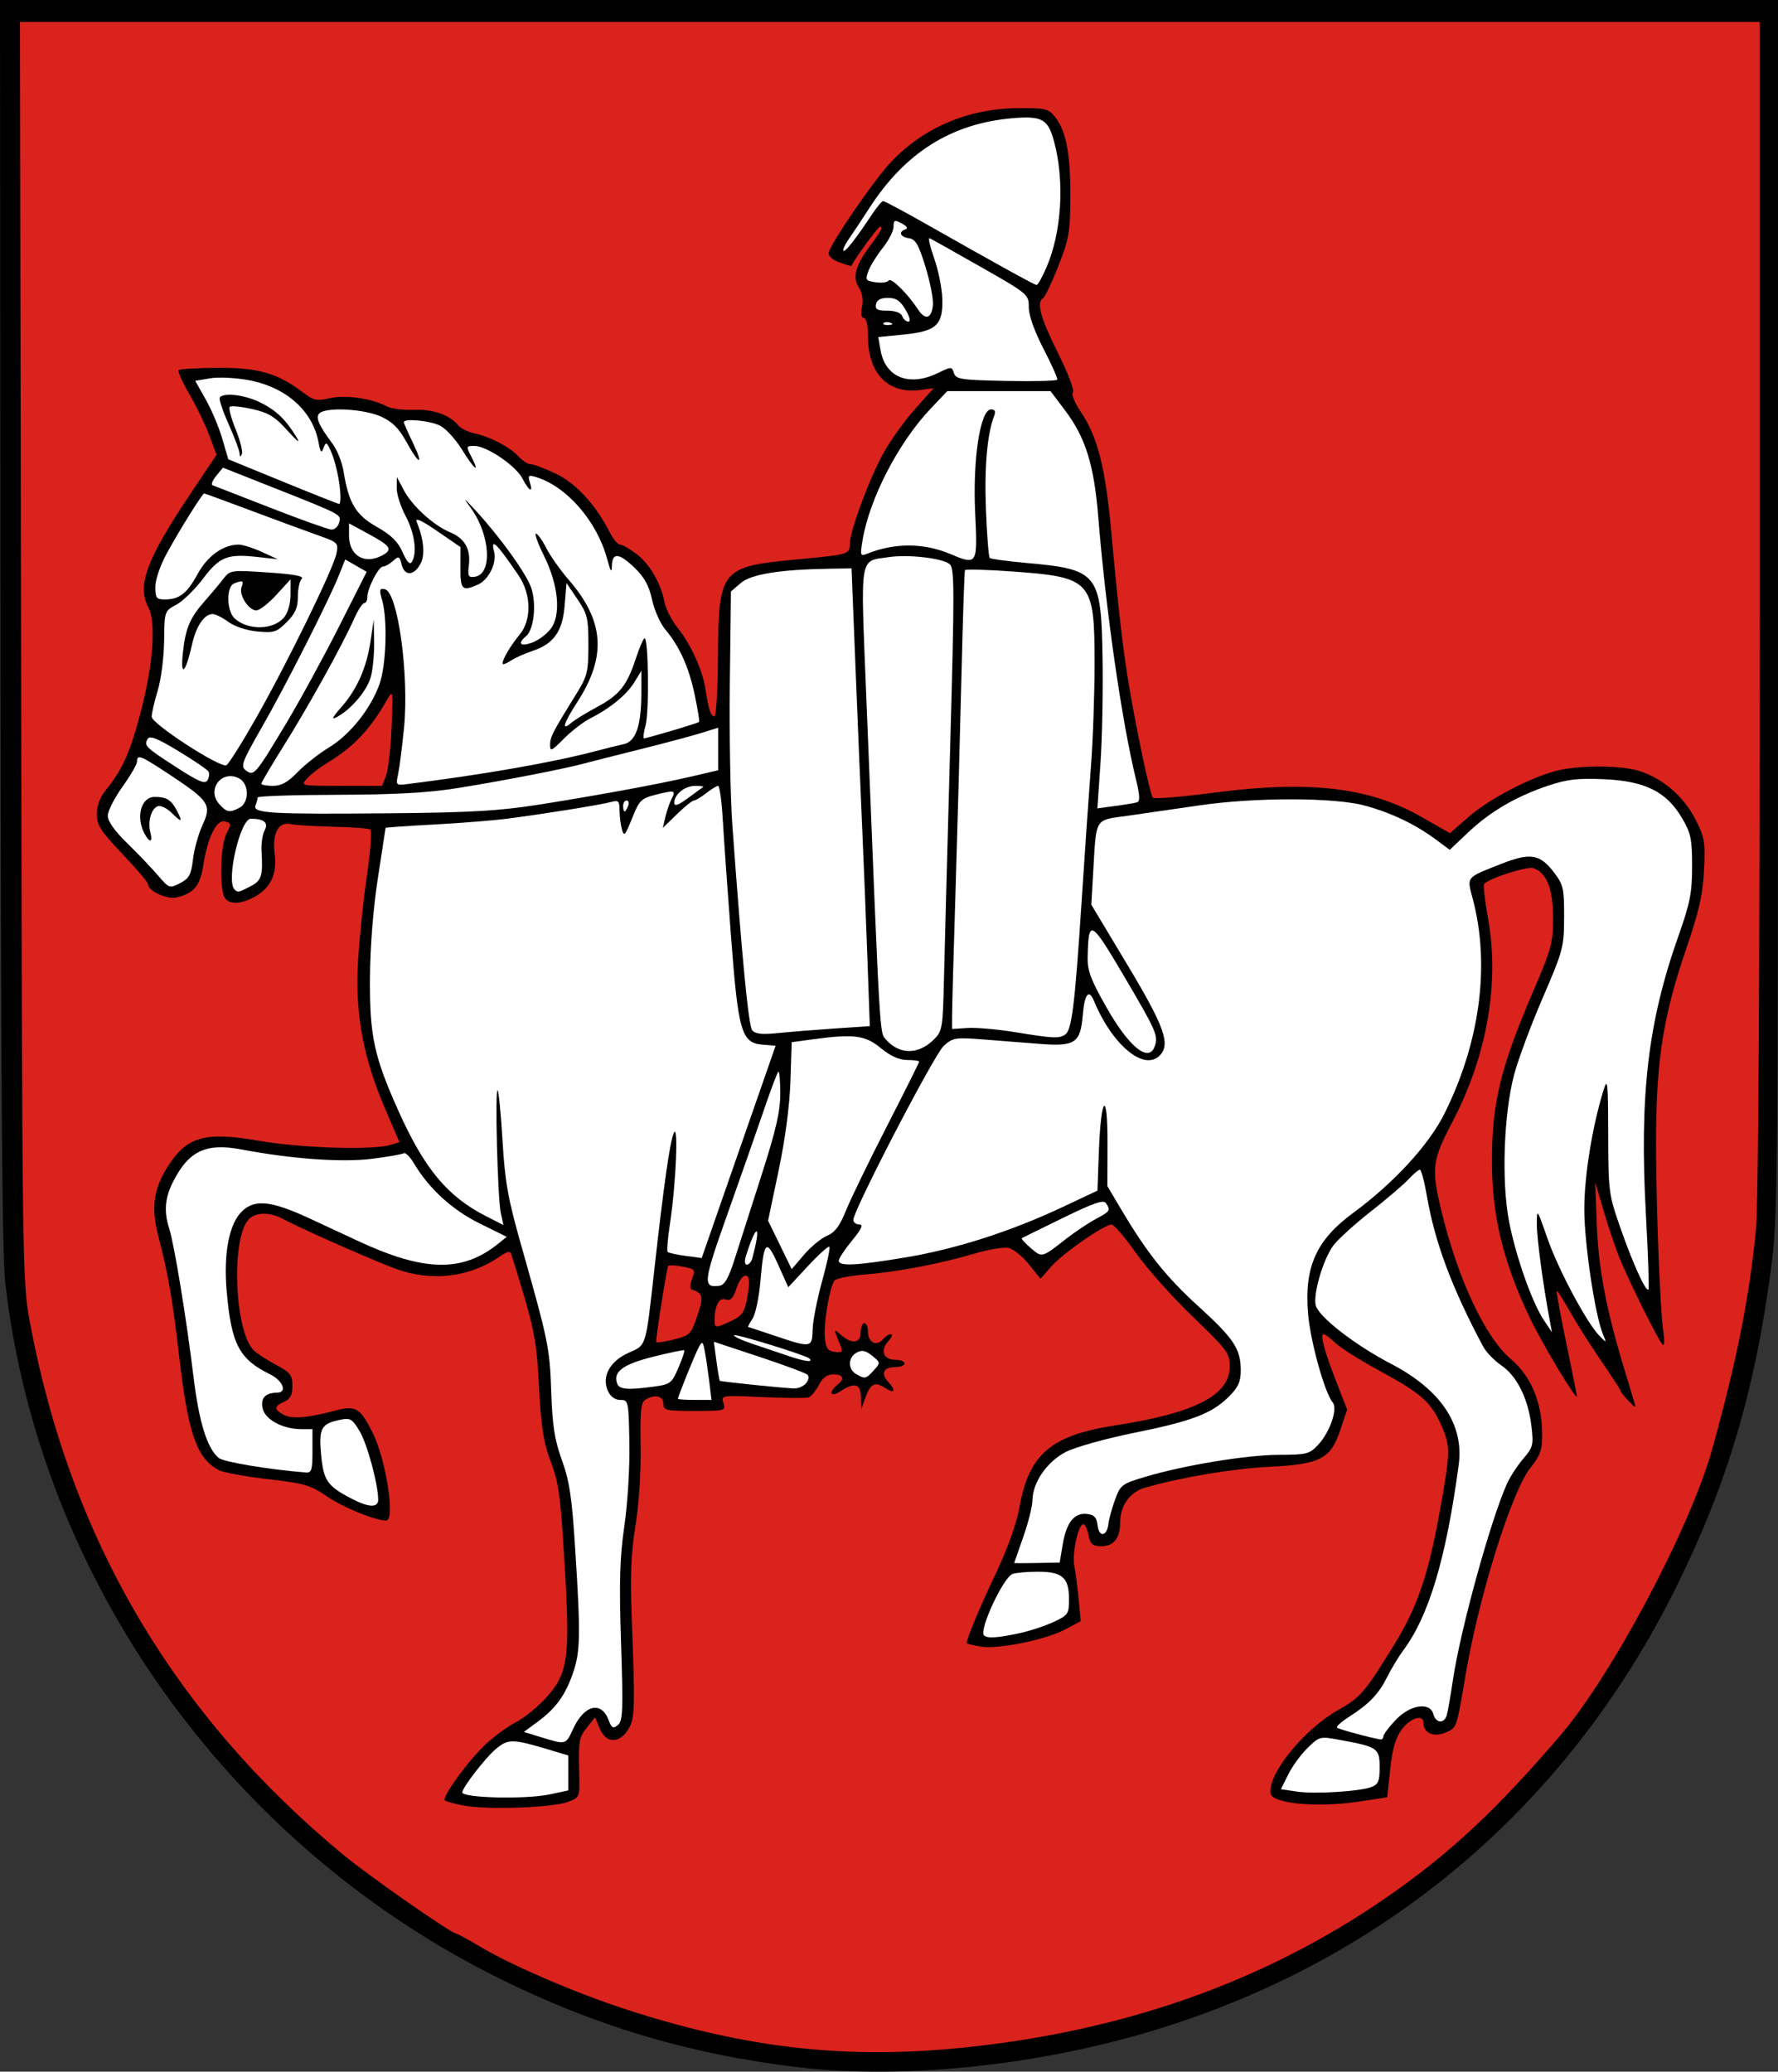
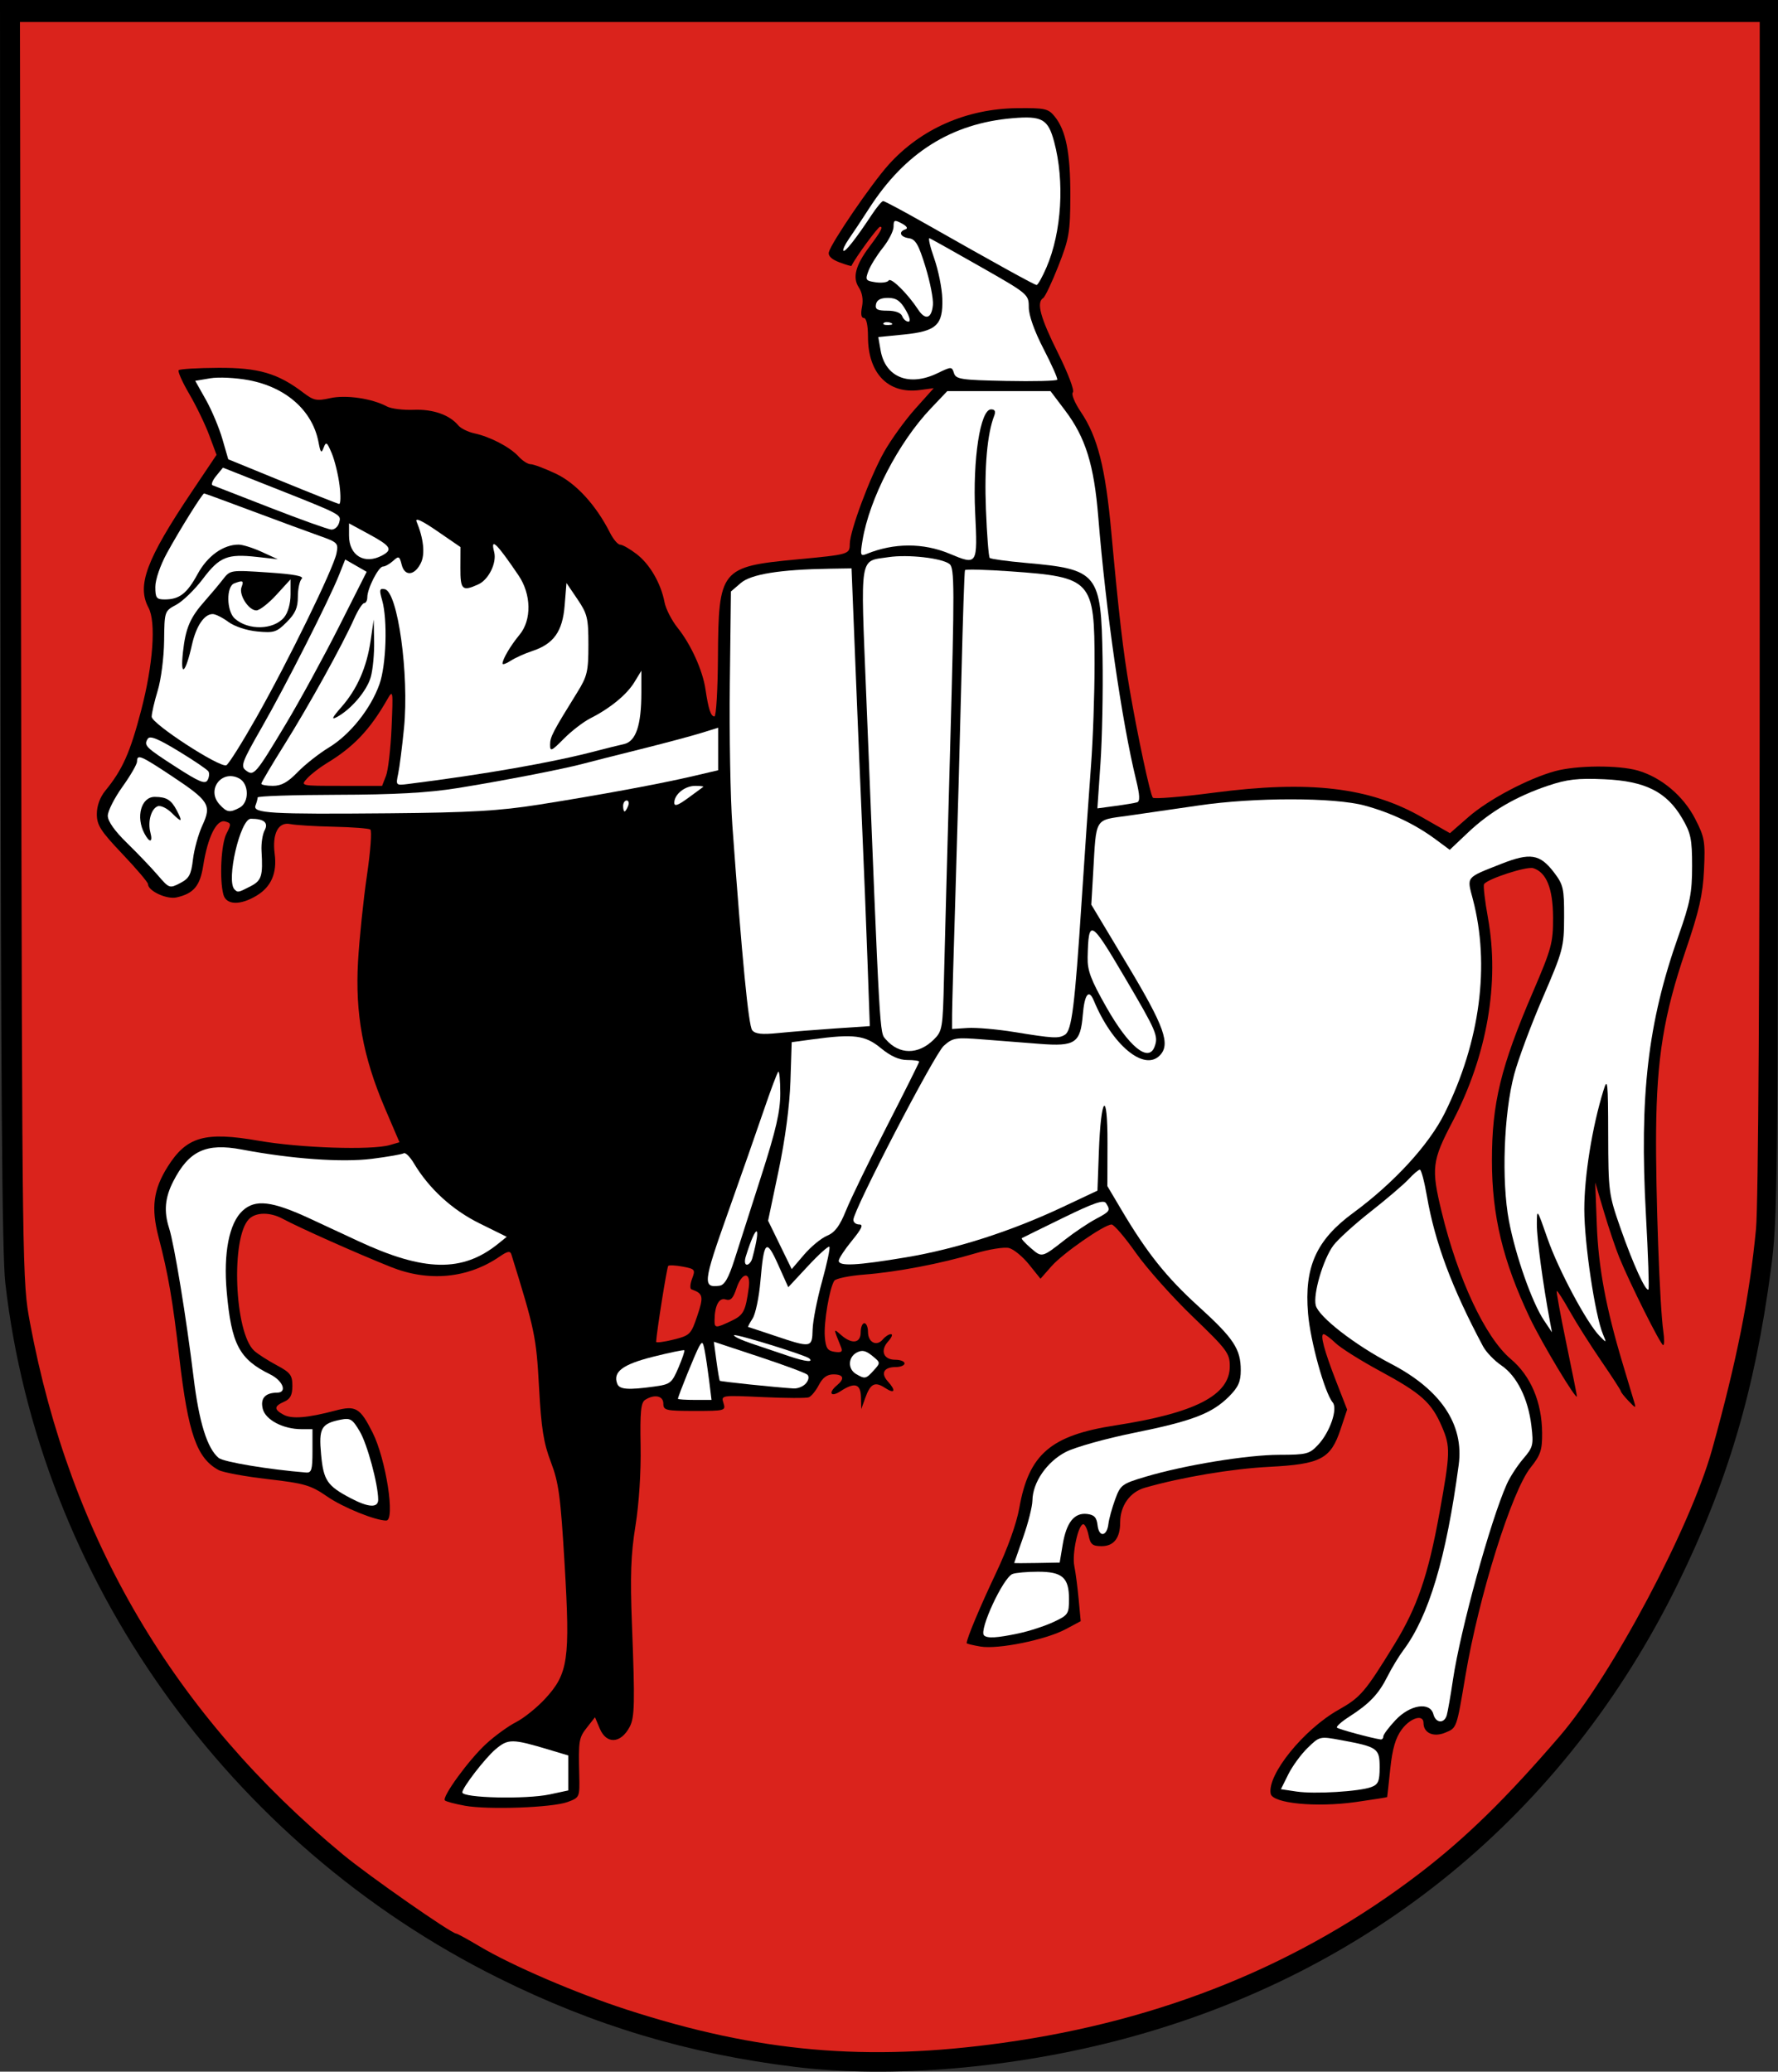
<svg xmlns="http://www.w3.org/2000/svg" xmlns:ns1="http://www.inkscape.org/namespaces/inkscape" xmlns:ns2="http://sodipodi.sourceforge.net/DTD/sodipodi-0.dtd" version="1.1" width="520.414" height="606.287" id="svg2" ns1:version="0.48.1 " ns2:docname="POL_gmina_Mały_Płock_COA.svg">
  <rect width="100%" height="100%" fill="#333333" stroke="none" />
  <ns2:namedview pagecolor="#ffffff" bordercolor="#666666" borderopacity="1" objecttolerance="10" gridtolerance="10" guidetolerance="10" ns1:pageopacity="0" ns1:pageshadow="2" ns1:window-width="1366" ns1:window-height="706" id="namedview99" showgrid="false" fit-margin-top="0" fit-margin-left="0" fit-margin-right="0" fit-margin-bottom="0" ns1:zoom="0.50494589" ns1:cx="984.5924" ns1:cy="343.52287" ns1:window-x="-8" ns1:window-y="-8" ns1:window-maximized="1" ns1:current-layer="svg2" />
  <defs id="defs4" />
  <path style="fill:#000000" d="M 232.662,604.886 C 201.425,601.049 174.035,592.849 146.038,578.952 66.656,539.549 11.428,461.771 1.551,375.468 0.605,367.2 0.231,316.192 0.133,182.118 L 0,0 260.207,8.4999999e-6 520.414,1.71e-5 l 0,177.99 c 0,171.423 -0.078,178.576 -2.121,193.862 -4.709,35.241 -12.741,62.273 -27.295,91.867 -33.021,67.144 -89.758,113.699 -162.063,132.977 -32.294,8.61 -68.07,11.654 -96.274,8.189 z" id="path3878" ns1:connector-curvature="0" />
  <path style="fill:#da231c;fill-opacity:1" d="m 293.58,597.85 c 46.685,-6.508 87.216,-23.005 122.003,-49.658 13.51,-10.351 25.317,-21.914 40.99,-40.142 15.206,-17.685 38.193,-60.958 44.573,-83.91 7.215,-25.955 10.962,-44.786 12.83,-64.48 0.685,-7.219 1.088,-74.798 1.088,-182.355 l 9e-4,-170.886 -254.615,0 -254.615,0 0.334,184.258 c 0.332,183.311 0.346,184.321 2.634,196.559 11.801,63.117 42.119,114.587 91.617,155.534 7.561,6.255 31.712,23.108 33.115,23.108 0.308,0 3.368,1.673 6.8,3.718 9.502,5.66 28.237,13.716 43.119,18.541 38.506,12.484 70.202,15.28 110.125,9.714 z" id="path3876" ns1:connector-curvature="0" />
  <path style="fill:#000000" d="m 136.016,528.45 c -2.852,-0.514 -5.459,-1.209 -5.794,-1.543 -0.963,-0.963 6.977,-11.865 12.043,-16.534 2.534,-2.336 6.482,-5.203 8.773,-6.372 2.291,-1.169 6.122,-4.247 8.512,-6.84 6.764,-7.338 7.363,-11.448 5.719,-39.229 -1.183,-19.983 -1.725,-24.03 -4.027,-30.046 -2.137,-5.587 -2.819,-9.895 -3.471,-21.929 -0.796,-14.69 -1.241,-16.826 -8.098,-38.853 -0.338,-1.087 -1.12,-0.946 -3.386,0.612 -9.335,6.418 -20.778,7.52 -31.893,3.071 -10,-4.003 -26.815,-11.497 -31.657,-14.11 -3.675,-1.983 -7.82,-1.952 -9.845,0.073 -5.389,5.389 -4.281,33.32 1.531,38.58 1.039,0.941 3.974,2.825 6.522,4.188 4.048,2.165 4.632,2.929 4.632,6.062 0,2.692 -0.6,3.848 -2.407,4.641 -3.001,1.316 -3.038,2.275 -0.149,3.821 2.418,1.294 7.002,0.926 15.078,-1.21 6.037,-1.597 7.29,-0.862 10.961,6.428 3.906,7.757 6.692,25.74 3.988,25.74 -3.189,0 -12.618,-3.826 -17.207,-6.983 -4.931,-3.392 -6.615,-3.887 -17.488,-5.144 -6.617,-0.765 -13.078,-1.957 -14.356,-2.648 -6.406,-3.465 -8.932,-10.68 -11.496,-32.827 -1.962,-16.955 -3.27,-24.544 -6.08,-35.3 -2.252,-8.62 -1.555,-13.986 2.69,-20.711 5.526,-8.754 10.88,-10.274 26.57,-7.543 12.225,2.128 33.063,2.814 38.406,1.265 l 2.839,-0.823 -4.285,-10.013 c -6.393,-14.937 -8.725,-27.707 -7.84,-42.938 0.393,-6.766 1.564,-18.078 2.603,-25.138 1.039,-7.06 1.485,-13.107 0.991,-13.437 -0.494,-0.33 -5.349,-0.696 -10.789,-0.813 -5.44,-0.117 -11.129,-0.468 -12.641,-0.78 -3.502,-0.722 -5.34,2.801 -4.563,8.745 0.728,5.566 -1,9.585 -5.229,12.163 -4.817,2.937 -8.954,2.825 -9.782,-0.263 -1.201,-4.483 -0.683,-14.798 0.898,-17.855 1.448,-2.8 1.414,-3.081 -0.43,-3.563 -2.477,-0.648 -5.07,4.605 -6.368,12.897 -0.937,5.988 -2.782,8.196 -7.809,9.342 -2.87,0.655 -8.359,-1.895 -8.359,-3.883 0,-0.519 -3.37,-4.491 -7.488,-8.826 -6.39,-6.727 -7.488,-8.441 -7.488,-11.688 0,-2.394 0.918,-4.926 2.477,-6.829 5.039,-6.153 7.244,-11.09 10.482,-23.469 3.51,-13.422 4.41,-25.896 2.17,-30.081 -3.489,-6.518 -0.661,-14.091 12.698,-34.001 l 7.21,-10.746 -2.154,-5.774 c -1.185,-3.176 -3.817,-8.612 -5.849,-12.08 -2.032,-3.468 -3.416,-6.585 -3.074,-6.926 0.342,-0.342 5.561,-0.648 11.598,-0.681 11.771,-0.065 17.439,1.597 24.921,7.303 2.964,2.26 3.896,2.447 7.812,1.568 4.599,-1.033 12.221,0.081 16.606,2.428 1.241,0.664 4.768,1.106 7.838,0.982 5.633,-0.228 10.49,1.467 13.052,4.555 0.733,0.883 2.864,1.937 4.736,2.341 4.64,1.001 10.467,4.056 12.928,6.778 1.121,1.239 2.715,2.253 3.543,2.253 0.828,0 4.14,1.246 7.36,2.77 5.893,2.788 11.745,9.173 15.845,17.287 0.966,1.912 2.3,3.477 2.965,3.477 0.665,0 2.823,1.231 4.796,2.736 3.889,2.967 7.146,8.581 8.208,14.151 0.369,1.934 2.101,5.303 3.85,7.488 3.895,4.866 7.311,12.421 8.134,17.99 0.859,5.807 1.556,7.911 2.621,7.911 0.504,0 0.964,-7.774 1.023,-17.275 0.16,-25.804 0.773,-26.566 23.055,-28.672 15.412,-1.457 15.505,-1.484 15.532,-4.564 0.033,-3.802 5.903,-19.541 10.017,-26.855 2.044,-3.634 6.154,-9.329 9.135,-12.655 l 5.419,-6.048 -4.044,0.542 c -9.273,1.244 -15.199,-4.845 -15.199,-15.618 0,-3.327 -0.469,-5.454 -1.203,-5.454 -0.772,0 -0.969,-1.173 -0.55,-3.269 0.419,-2.096 0.073,-4.156 -0.964,-5.739 -1.867,-2.85 -0.916,-6.443 3.134,-11.846 3.388,-4.519 4.119,-5.892 3.123,-5.861 -0.633,0.02 -7.248,9.064 -8.377,11.453 -0.065,0.137 -1.676,-0.34 -3.581,-1.059 -2.259,-0.853 -3.314,-1.88 -3.033,-2.955 0.746,-2.852 12.476,-20.022 17.483,-25.591 9.436,-10.496 22.846,-16.391 37.641,-16.548 8.122,-0.086 9.101,0.129 10.957,2.413 3.316,4.081 4.623,10.669 4.595,23.165 -0.024,10.703 -0.339,12.563 -3.487,20.572 -1.903,4.843 -3.911,9.083 -4.46,9.423 -2.042,1.262 -0.859,5.662 4.308,16.027 2.967,5.952 4.901,11.053 4.387,11.568 -0.515,0.515 0.51,3.041 2.324,5.729 4.911,7.277 7.19,16.248 8.914,35.094 2.226,24.334 3.469,35.001 5.357,45.998 2.375,13.829 6.028,30.89 6.811,31.808 0.369,0.432 8.356,-0.221 17.749,-1.452 28.043,-3.676 45.586,-1.63 60.914,7.106 l 8.304,4.732 5.431,-4.751 c 5.815,-5.087 17.485,-11.263 25.332,-13.407 6.319,-1.726 18.636,-1.804 24.291,-0.153 6.844,1.998 13.271,7.421 16.708,14.1 2.771,5.384 2.988,6.637 2.592,14.969 -0.345,7.268 -1.421,11.991 -5.36,23.534 -6.386,18.711 -8.472,31.463 -8.662,52.951 -0.157,17.658 1.066,51.492 2.115,58.567 0.327,2.206 0.304,4.011 -0.052,4.011 -0.713,0 -9.734,-18.039 -12.84,-25.673 -1.077,-2.648 -3.101,-8.665 -4.499,-13.371 l -2.54,-8.558 0.458,12.302 c 0.467,12.536 2.658,24.318 7.56,40.649 1.501,5.001 3.016,10.055 3.367,11.232 0.599,2.007 0.498,1.993 -1.623,-0.223 -1.244,-1.299 -2.261,-2.585 -2.261,-2.856 0,-0.272 -2.585,-4.263 -5.745,-8.87 -3.16,-4.607 -7.31,-11.165 -9.222,-14.575 -1.912,-3.41 -3.617,-6.057 -3.789,-5.883 -0.171,0.174 1.086,7.055 2.794,15.292 1.708,8.237 3.107,15.217 3.108,15.511 0.007,1.56 -10.323,-15.64 -13.814,-22.999 -7.866,-16.584 -11.064,-29.87 -11.069,-45.998 -0.005,-16.749 2.592,-27.448 11.948,-49.207 5.519,-12.836 5.977,-14.524 5.946,-21.929 -0.036,-8.491 -1.93,-13.203 -5.8,-14.431 -1.913,-0.607 -13.446,3.145 -14.397,4.684 -0.276,0.446 0.235,4.868 1.135,9.826 3.46,19.063 -0.244,40.361 -10.384,59.712 -5.992,11.435 -6.256,13.617 -3.177,26.322 4.797,19.792 12.806,36.837 20.265,43.128 5.834,4.92 9.082,12.58 9.155,21.589 0.041,5.053 -0.436,6.487 -3.377,10.162 -5.526,6.905 -15.166,37.693 -19.067,60.903 -2.615,15.554 -2.513,15.267 -5.918,16.678 -3.42,1.417 -6.355,0.109 -6.355,-2.831 0,-2.678 -3.834,-1.531 -6.376,1.907 -1.812,2.451 -2.734,5.614 -3.353,11.499 -0.469,4.465 -0.879,8.189 -0.911,8.276 -0.032,0.086 -4.133,0.735 -9.115,1.443 -11.657,1.655 -24.435,0.413 -24.978,-2.427 -1.061,-5.548 9.63,-18.78 19.818,-24.53 6.518,-3.678 7.772,-5.145 16.395,-19.171 6.675,-10.857 9.876,-20.18 13.177,-38.374 3.207,-17.679 3.258,-19.466 0.725,-25.355 -3.045,-7.078 -5.979,-9.708 -18.22,-16.329 -5.589,-3.023 -11.392,-6.675 -12.895,-8.114 -1.503,-1.439 -3.077,-2.617 -3.497,-2.617 -1.125,0 0.164,4.836 3.724,13.975 l 3.152,8.091 -1.928,5.79 c -2.885,8.665 -5.801,10.199 -20.848,10.969 -10.935,0.559 -25.712,3.042 -36.436,6.121 -4.366,1.254 -7.222,5.272 -7.222,10.161 0,4.555 -1.858,6.936 -5.413,6.936 -2.698,0 -3.299,-0.502 -3.84,-3.209 -0.353,-1.765 -1.044,-3.209 -1.537,-3.209 -1.48,0 -3.352,8.705 -2.629,12.227 0.37,1.806 0.942,6.177 1.271,9.713 l 0.598,6.429 -4.42,2.359 c -5.823,3.108 -19.741,5.941 -24.905,5.068 -2.229,-0.377 -4.053,-0.823 -4.053,-0.991 0,-1.317 3.858,-10.545 8.514,-20.365 3.461,-7.3 6.082,-14.609 6.905,-19.255 2.777,-15.676 9.189,-21.19 28.023,-24.098 23.456,-3.622 33.577,-8.839 33.577,-17.309 0,-3.801 -0.795,-4.867 -10.827,-14.508 -5.955,-5.723 -13.456,-14.137 -16.67,-18.696 -3.213,-4.56 -6.408,-8.29 -7.099,-8.29 -2.146,0 -14.269,8.421 -17.623,12.241 l -3.187,3.63 -3.361,-4.182 c -1.848,-2.3 -4.487,-4.465 -5.864,-4.81 -1.377,-0.345 -5.815,0.358 -9.863,1.564 -10.146,3.022 -22.929,5.464 -32.476,6.205 -4.413,0.343 -8.371,1.158 -8.797,1.812 -1.403,2.156 -3.11,12.262 -2.77,16.391 0.276,3.343 0.783,4.117 2.892,4.415 1.981,0.28 2.403,-0.021 1.872,-1.337 -2.303,-5.707 -2.303,-5.605 0.02,-3.571 3.154,2.762 5.713,2.403 5.713,-0.802 0,-1.471 0.481,-2.674 1.07,-2.674 0.588,0 1.07,1.152 1.07,2.56 0,3.062 2.542,4.347 4.332,2.19 0.703,-0.848 1.776,-1.541 2.383,-1.541 0.607,0 0.249,0.945 -0.796,2.1 -2.439,2.695 -1.404,5.388 2.07,5.388 1.489,0 2.708,0.481 2.708,1.07 0,0.588 -1.175,1.07 -2.611,1.07 -3.432,0 -4.436,1.811 -2.307,4.163 2.507,2.77 2.083,3.816 -0.785,1.937 -2.986,-1.957 -4.291,-1.285 -5.818,2.993 l -1.146,3.209 -0.084,-3.477 c -0.096,-3.967 -1.843,-4.476 -6.005,-1.749 -2.843,1.862 -3.676,0.467 -1.032,-1.728 2.363,-1.961 1.958,-3.209 -1.042,-3.209 -1.841,0 -3.137,0.948 -4.256,3.112 -0.885,1.712 -2.221,3.335 -2.969,3.606 -0.748,0.272 -6.831,0.241 -13.518,-0.069 -12.076,-0.558 -12.154,-0.546 -11.427,1.742 0.71,2.237 0.463,2.305 -8.433,2.305 -8.451,0 -9.165,-0.166 -9.165,-2.139 0,-2.297 -2.587,-2.838 -5.317,-1.112 -1.261,0.798 -1.527,3.476 -1.34,13.512 0.141,7.544 -0.456,16.81 -1.501,23.325 -1.364,8.501 -1.584,14.689 -1.029,28.993 0.888,22.903 0.795,27.1 -0.659,29.864 -2.597,4.939 -6.802,5.187 -8.766,0.518 l -1.393,-3.313 -2.299,2.923 c -2.443,3.106 -2.554,3.775 -2.314,14.005 0.152,6.496 0.121,6.569 -3.392,7.872 -4.455,1.653 -23.242,2.335 -30.126,1.094 z" id="path3874" ns1:connector-curvature="0" />
  <path style="fill:#ffffff" d="m 160.939,525.139 5.401,-1.158 0,-5.113 0,-5.113 -5.616,-1.685 c -10.793,-3.238 -11.975,-3.249 -15.666,-0.142 -3.034,2.553 -9.739,11.244 -9.739,12.624 0,1.654 18.656,2.082 25.62,0.589 z" id="path3872" ns1:connector-curvature="0" />
  <path style="fill:#ffffff" d="m 401.409,522.983 c 2.01,-0.761 2.407,-1.714 2.407,-5.778 0,-5.547 -0.596,-5.966 -11.303,-7.945 -6.208,-1.148 -6.256,-1.136 -9.754,2.254 -1.933,1.874 -4.488,5.365 -5.677,7.759 l -2.161,4.351 4.553,0.682 c 5.297,0.793 18.441,8.7e-4 21.936,-1.322 z" id="path3870" ns1:connector-curvature="0" />
-   <path style="fill:#ffffff" d="m 167.771,505.933 c 3.229,-7.004 8.209,-8.226 10.369,-2.545 0.908,2.389 1.323,2.609 2.724,1.447 1.438,-1.194 1.557,-4.291 0.916,-23.917 -0.588,-18.012 -0.394,-24.912 0.967,-34.313 0.972,-6.711 1.605,-17.167 1.473,-24.336 -0.225,-12.288 -0.285,-12.569 -2.66,-12.569 -1.542,-2.6e-4 -2.867,-0.96 -3.626,-2.626 -1.906,-4.183 0.574,-8.745 6.077,-11.179 5.23,-2.313 4.946,-1.397 7.49,-24.169 2.815,-25.192 4.55,-37.402 5.702,-40.114 1.431,-3.371 0.672,14.874 -1.103,26.498 -0.653,4.278 -0.959,8.007 -0.68,8.286 0.279,0.279 2.635,0.795 5.236,1.146 l 4.729,0.638 5.709,-16.412 c 3.14,-9.027 8.008,-23.006 10.818,-31.065 l 5.109,-14.653 -3.865,-0.323 c -6.141,-0.514 -7.088,-3.791 -9.209,-31.88 -1,-13.238 -2.077,-28.521 -2.394,-33.963 -0.317,-5.442 -0.927,-9.895 -1.356,-9.895 -0.429,0 -2.004,0.963 -3.5,2.139 -1.496,1.177 -3.105,2.139 -3.576,2.139 -0.471,0 -2.715,1.805 -4.988,4.011 l -4.132,4.011 0.758,-3.209 c 0.417,-1.765 1.212,-4.093 1.766,-5.173 1.359,-2.647 1.045,-2.743 -4.456,-1.366 -4.413,1.104 -4.923,1.606 -7.06,6.943 -2.031,5.07 -2.384,5.451 -2.984,3.209 -0.374,-1.399 -0.687,-3.923 -0.695,-5.61 -0.013,-2.666 -0.329,-2.978 -2.421,-2.388 -2.797,0.789 -19.384,3.462 -30.219,4.871 -4.118,0.535 -13.866,1.315 -21.662,1.732 -7.796,0.417 -14.174,0.861 -14.174,0.986 0,0.125 -1.002,6.676 -2.227,14.558 -1.386,8.918 -2.27,19.986 -2.34,29.306 -0.127,16.933 1.188,23.066 8.372,39.044 7.584,16.867 14.305,24.957 25.479,30.668 l 5.215,2.665 -0.777,-3.562 c -0.93,-4.264 -1.757,-36.671 -0.915,-35.829 0.323,0.323 0.969,6.993 1.434,14.823 0.708,11.908 1.59,16.858 5.398,30.281 8.02,28.272 8.414,30.189 8.854,43.109 0.339,9.958 0.979,14.047 3.132,20.004 2.217,6.135 2.921,10.87 3.895,26.208 1.58,24.897 1.499,29.682 -0.611,35.912 -2.215,6.541 -5.045,10.474 -10.34,14.375 l -4.103,3.022 5.172,1.581 c 7.204,2.202 7.088,2.234 9.278,-2.515 z" id="path3868" ns1:connector-curvature="0" />
  <path style="fill:#ffffff" d="m 404.885,508.189 c 0,-0.546 1.621,-2.713 3.603,-4.814 4.264,-4.521 10.089,-5.406 11.063,-1.681 0.69,2.638 3.182,2.808 3.916,0.267 0.298,-1.03 1.116,-5.723 1.818,-10.43 2.178,-14.601 10.955,-46.471 15.762,-57.23 0.92,-2.059 3.075,-5.378 4.788,-7.376 2.897,-3.378 3.065,-4.051 2.401,-9.627 -0.952,-7.986 -4.242,-14.603 -8.802,-17.702 -2.052,-1.395 -4.462,-3.904 -5.354,-5.577 -9.115,-17.087 -14.078,-30.365 -16.429,-43.957 -0.738,-4.265 -1.662,-7.755 -2.054,-7.755 -0.392,0 -1.879,1.259 -3.305,2.797 -1.426,1.538 -6.444,5.822 -11.151,9.518 -4.707,3.697 -9.609,8.152 -10.895,9.901 -2.989,4.067 -5.973,14.27 -5.126,17.527 0.873,3.359 11.489,11.597 21.975,17.052 14.633,7.613 21.447,17.768 19.861,29.598 -3.657,27.279 -8.737,44.282 -16.216,54.273 -1.321,1.765 -3.42,5.237 -4.665,7.715 -2.564,5.105 -5.26,7.933 -11.187,11.733 -2.262,1.45 -3.863,2.886 -3.558,3.191 0.461,0.461 10.025,3.049 12.751,3.451 0.441,0.065 0.802,-0.329 0.802,-0.875 z" id="path3866" ns1:connector-curvature="0" />
  <path style="fill:#ffffff" d="m 298.129,478.026 c 3.118,-0.662 7.714,-2.159 10.215,-3.327 4.319,-2.017 4.546,-2.354 4.546,-6.743 0,-6.27 -1.947,-7.981 -9.081,-7.981 -3.146,0 -6.501,0.3 -7.457,0.667 -2.717,1.042 -9.864,16.432 -8.34,17.956 0.935,0.935 3.777,0.774 10.117,-0.572 z" id="path3864" ns1:connector-curvature="0" />
  <path style="fill:#ffffff" d="m 311.062,451.962 c 1.078,-6.432 3.392,-9.319 7.121,-8.885 2.101,0.245 2.809,1.01 3.075,3.323 0.413,3.602 2.732,3.299 3.17,-0.415 0.168,-1.425 1.046,-4.627 1.952,-7.115 1.572,-4.319 1.98,-4.624 8.947,-6.699 11.424,-3.402 29.681,-6.392 39.139,-6.41 8.02,-0.015 8.817,-0.222 11.37,-2.958 3.432,-3.678 5.78,-10.512 4.246,-12.361 -2.369,-2.854 -6.546,-17.912 -7.223,-26.041 -1.136,-13.619 2.391,-21.487 13.187,-29.421 11.995,-8.814 22.254,-19.998 26.835,-29.254 10.348,-20.908 13.29,-43.329 8.211,-62.581 -1.766,-6.696 -2.182,-6.175 8.208,-10.284 8.588,-3.397 11.422,-2.949 15.545,2.456 2.743,3.597 2.987,4.676 2.962,13.096 -0.027,8.792 -0.288,9.779 -6.262,23.617 -3.429,7.943 -7.193,18.051 -8.364,22.464 -3.033,11.426 -3.733,31.124 -1.52,42.788 1.941,10.231 6.753,23.896 10.261,29.138 l 2.334,3.488 -0.603,-3.209 c -2.004,-10.674 -3.828,-24.202 -3.821,-28.347 0.007,-4.768 0.037,-4.73 3.112,4.103 3.184,9.146 11.499,24.711 15.239,28.523 2.094,2.135 2.096,2.133 0.984,-0.535 -2.312,-5.547 -5.446,-26.555 -5.448,-36.52 -0.001,-9.772 2.299,-24.075 5.59,-34.753 1.231,-3.993 1.365,-2.763 1.402,12.837 0.04,16.742 0.146,17.552 3.597,27.414 3.687,10.535 7.418,18.717 8.185,17.951 0.243,-0.243 -0.087,-10.037 -0.734,-21.765 -1.934,-35.076 0.552,-56.392 9.535,-81.762 3.396,-9.59 3.977,-12.561 3.978,-20.325 0.001,-7.978 -0.357,-9.702 -2.918,-14.059 -4.556,-7.749 -10.794,-10.877 -22.753,-11.406 -7.851,-0.348 -10.91,0.005 -16.581,1.912 -9.306,3.129 -16.87,7.563 -23.338,13.682 l -5.347,5.058 -4.11,-3.042 c -6.041,-4.471 -13,-7.79 -20.767,-9.906 -8.904,-2.426 -32.274,-2.442 -48.595,-0.033 -6.472,0.955 -15.731,2.297 -20.575,2.982 -10.133,1.433 -9.356,0.159 -10.337,16.952 l -0.531,9.093 10.641,17.737 c 10.812,18.022 12.632,23.167 9.357,26.442 -4.62,4.62 -13.874,-3.113 -19.265,-16.099 -1.458,-3.513 -2.72,-1.879 -3.222,4.172 -0.685,8.261 -2.227,9.301 -12.6,8.494 -4.413,-0.343 -11.896,-0.928 -16.629,-1.3 -8.04,-0.632 -8.794,-0.509 -11.467,1.868 -2.735,2.432 -26.459,48.095 -26.459,50.928 0,0.747 0.78,1.358 1.733,1.358 1.275,0 0.71,1.249 -2.139,4.726 -2.13,2.599 -3.873,5.247 -3.873,5.883 0,1.691 5.33,1.418 19.79,-1.011 14.641,-2.46 30.641,-7.598 45.617,-14.646 l 10.316,-4.856 0.413,-11.361 c 0.6,-16.496 2.566,-18.461 2.523,-2.522 l -0.035,12.555 4.122,6.953 c 7.456,12.576 13.175,19.741 22.554,28.256 10.307,9.357 12.368,12.47 12.368,18.676 0,3.365 -0.721,4.971 -3.465,7.714 -4.957,4.957 -10.761,7.176 -27.764,10.611 -8.255,1.668 -17.224,4.178 -19.961,5.586 -5.543,2.852 -9.723,8.915 -9.789,14.198 -0.022,1.765 -1.231,6.579 -2.687,10.697 -1.456,4.118 -2.649,7.544 -2.652,7.613 -0.002,0.069 2.993,0.069 6.656,0 l 6.661,-0.125 0.895,-5.34 z" id="path3862" ns1:connector-curvature="0" />
  <path style="fill:#ffffff" d="m 456.757,312.355 c 0.435,-1.471 2.913,-8.451 5.507,-15.511 6.293,-17.132 8.619,-29.748 6.9,-37.427 -1.539,-6.879 -4.772,-10.636 -10.669,-12.403 -5.196,-1.557 -12.822,-0.225 -22.956,4.008 -9.44,3.943 -9.87,2.329 -0.572,-2.149 15.087,-7.266 31.848,-10.052 39.995,-6.648 5.737,2.397 8.007,7.127 7.987,16.645 -0.01,4.413 -0.718,10.43 -1.574,13.371 l -1.558,5.349 0.603,-4.548 c 1.151,-8.684 0.646,-19.242 -1.096,-22.913 -2.3,-4.848 -5.197,-6.418 -12.995,-7.044 -7.035,-0.565 -10.466,1.159 -4.789,2.406 4.039,0.887 8.299,5.895 9.228,10.848 0.395,2.103 0.458,8.226 0.141,13.607 -0.598,10.16 -2.151,15.546 -9.917,34.387 -4.02,9.754 -5.679,12.895 -4.237,8.023 z" id="path3860" ns1:connector-curvature="0" />
  <path style="fill:#ffffff" d="m 110.696,438.849 c -0.045,-4.569 -3.189,-16.188 -5.389,-19.916 -2.152,-3.647 -2.756,-4.017 -5.62,-3.444 -5.675,1.135 -6.425,2.473 -5.705,10.18 0.711,7.609 1.775,9.178 8.694,12.813 5.225,2.745 8.045,2.874 8.02,0.368 z" id="path3858" ns1:connector-curvature="0" />
  <path style="fill:#ffffff" d="m 91.46,424.675 0,-6.418 -3.243,0 c -5.326,0 -10.497,-2.711 -11.304,-5.928 -0.771,-3.072 0.687,-4.724 4.197,-4.753 3.047,-0.026 1.711,-3.518 -2.05,-5.361 -9.049,-4.435 -11.343,-8.808 -12.704,-24.219 -0.995,-11.267 0.715,-20.018 4.621,-23.643 3.751,-3.481 8.595,-2.904 19.95,2.377 4.707,2.189 10.965,5.102 13.906,6.472 19.334,9.008 30.536,9.22 40.997,0.774 l 2.487,-2.008 -7.968,-3.938 c -8,-3.954 -14.779,-10.162 -19.211,-17.592 -1.14,-1.911 -2.473,-3.227 -2.963,-2.925 -0.489,0.302 -4.654,1.029 -9.255,1.615 -8.744,1.113 -23.498,0.061 -38.221,-2.725 -10.371,-1.963 -15.392,0.374 -19.966,9.293 -2.459,4.794 -2.819,8.801 -1.236,13.728 1.507,4.689 5.057,26.332 7.162,43.656 1.598,13.148 3.989,20.823 7.355,23.602 1.427,1.178 14.697,3.39 25.576,4.262 1.592,0.128 1.872,-0.811 1.872,-6.268 z" id="path3856" ns1:connector-curvature="0" />
  <path style="fill:#ffffff" d="m 207.568,404.083 c -0.381,-3.089 -0.963,-7.021 -1.295,-8.737 -0.533,-2.761 -0.728,-2.897 -1.689,-1.18 -1.03,1.841 -6.153,14.497 -6.153,15.201 0,0.183 2.211,0.332 4.914,0.332 l 4.914,0 -0.692,-5.616 z" id="path3854" ns1:connector-curvature="0" />
  <path style="fill:#ffffff" d="m 191.435,405.795 c 4.768,-0.654 5.192,-0.981 7.129,-5.5 1.133,-2.643 1.915,-4.95 1.738,-5.126 -0.177,-0.177 -4.298,0.677 -9.158,1.898 -8.915,2.239 -11.815,4.425 -10.48,7.902 0.644,1.678 3.151,1.87 10.77,0.826 z" id="path3852" ns1:connector-curvature="0" />
  <path style="fill:#ffffff" d="m 235.909,404.84 c 0.808,-0.974 0.971,-2.014 0.398,-2.537 -0.534,-0.488 -6.91,-2.853 -14.169,-5.256 l -13.198,-4.368 0.75,5.568 c 0.412,3.063 0.86,5.693 0.994,5.845 0.221,0.25 16.029,1.901 21.579,2.253 1.252,0.08 2.892,-0.598 3.645,-1.505 z" id="path3850" ns1:connector-curvature="0" />
  <path style="fill:#ffffff" d="m 255.753,401.039 c 1.999,-2.209 1.992,-2.271 -0.468,-4.263 -1.908,-1.545 -2.978,-1.764 -4.537,-0.93 -2.554,1.367 -2.647,4.836 -0.168,6.279 2.594,1.511 2.877,1.451 5.173,-1.086 z" id="path3848" ns1:connector-curvature="0" />
  <path style="fill:#ffffff" d="m 236.852,397.543 c -1.108,-0.967 -21.499,-7.261 -21.977,-6.784 -0.295,0.295 2.022,1.401 5.149,2.456 3.127,1.056 8.092,2.73 11.034,3.72 4.668,1.571 7.202,1.836 5.794,0.608 z" id="path3846" ns1:connector-curvature="0" />
  <path style="fill:#da231c;fill-opacity:1" d="m 204.095,385.09 c 1.92,-5.692 1.733,-6.535 -1.719,-7.755 -0.478,-0.169 -0.388,-1.573 0.2,-3.12 1.009,-2.654 0.855,-2.853 -2.717,-3.523 -2.082,-0.391 -4.006,-0.49 -4.275,-0.221 -0.379,0.379 -3.377,19.208 -3.537,22.215 -0.019,0.35 2.253,0.066 5.047,-0.633 4.864,-1.216 5.163,-1.513 7.001,-6.962 z" id="path3844" ns1:connector-curvature="0" />
  <path style="fill:#ffffff" d="m 237.851,389.107 c 0.061,-2.5 1.308,-8.857 2.769,-14.125 1.462,-5.269 2.421,-9.816 2.132,-10.104 -0.289,-0.289 -3.114,2.256 -6.278,5.656 l -5.753,6.181 -2.955,-6.585 c -3.483,-7.762 -4.163,-7.133 -5.19,4.804 -0.405,4.707 -1.441,9.641 -2.303,10.965 -0.862,1.324 -1.436,2.431 -1.275,2.461 0.161,0.03 3.662,1.185 7.78,2.568 10.701,3.592 10.94,3.553 11.072,-1.819 z" id="path3842" ns1:connector-curvature="0" />
  <path style="fill:#da231c;fill-opacity:1" d="m 214.059,386.573 c 3.591,-1.704 4.162,-2.795 5.108,-9.767 0.655,-4.83 -2.013,-4.603 -3.634,0.309 -0.959,2.905 -1.694,3.644 -3.159,3.179 -1.926,-0.611 -3.197,1.803 -3.231,6.139 -0.018,2.301 0.342,2.311 4.916,0.14 z" id="path3840" ns1:connector-curvature="0" />
  <path style="fill:#ffffff" d="m 215.019,368.515 c 1.313,-4.118 4.858,-15.19 7.878,-24.603 4.261,-13.285 5.49,-18.652 5.488,-23.979 -0.001,-3.775 -0.27,-6.596 -0.597,-6.269 -0.327,0.327 -2.211,5.341 -4.187,11.143 -1.976,5.801 -6.749,19.433 -10.608,30.292 -7.197,20.254 -7.377,21.855 -2.381,21.178 1.481,-0.201 2.656,-2.27 4.407,-7.762 z" id="path3838" ns1:connector-curvature="0" />
  <path style="fill:#ffffff" d="m 242.074,361.651 c 2.292,-0.949 3.708,-2.834 5.538,-7.368 1.352,-3.351 6.725,-14.42 11.94,-24.598 5.214,-10.178 9.481,-18.722 9.481,-18.987 0,-0.265 -1.575,-0.482 -3.5,-0.482 -2.371,0 -4.861,-1.122 -7.718,-3.477 -4.598,-3.79 -7.87,-4.209 -20.005,-2.561 l -6.085,0.826 -0.37,11.431 c -0.232,7.153 -1.524,16.928 -3.454,26.12 l -3.084,14.689 3.455,7.087 3.455,7.087 3.634,-4.246 c 1.999,-2.335 5.02,-4.82 6.714,-5.521 z" id="path3836" ns1:connector-curvature="0" />
  <path style="fill:#ffffff" d="m 220.189,368.248 c 2.764,-10.194 1.245,-10.622 -1.897,-0.535 -0.433,1.391 -0.298,2.407 0.32,2.407 0.588,0 1.298,-0.842 1.577,-1.872 z" id="path3834" ns1:connector-curvature="0" />
  <path style="fill:#ffffff" d="m 311.867,362.69 c 2.673,-2.091 6.645,-4.754 8.825,-5.918 4.256,-2.271 4.401,-2.493 3.038,-4.643 -0.693,-1.094 -3.509,-0.134 -12.553,4.278 -6.412,3.128 -11.857,5.806 -12.099,5.951 -0.242,0.145 0.931,1.442 2.608,2.882 3.341,2.871 3.211,2.903 10.181,-2.55 z" id="path3832" ns1:connector-curvature="0" />
  <path style="fill:#ffffff" d="m 273.289,304.265 c 2.537,-2.497 2.667,-3.273 3.009,-17.852 0.197,-8.383 1.011,-38.829 1.81,-67.657 1.301,-46.951 1.282,-52.549 -0.187,-53.691 -2.246,-1.747 -12.15,-2.864 -17.83,-2.013 -8.663,1.299 -8.224,-1.391 -6.558,40.193 4.089,102.059 3.906,98.833 5.741,100.946 3.916,4.509 9.479,4.539 14.015,0.074 z" id="path3830" ns1:connector-curvature="0" />
  <path style="fill:#ffffff" d="m 337.914,306.385 c 1.21,-3.153 0.659,-4.442 -8.679,-20.3 -10.043,-17.055 -10.631,-17.373 -10.889,-5.897 -0.087,3.858 0.936,6.571 5.509,14.616 6.548,11.518 12.274,16.234 14.059,11.581 z" id="path3828" ns1:connector-curvature="0" />
  <path style="fill:#ffffff" d="m 311.718,302.814 c 1.986,-1.257 2.875,-8.388 4.875,-39.13 0.919,-14.12 2.146,-31.879 2.728,-39.465 0.581,-7.586 1.056,-21.064 1.055,-29.952 -0.002,-24.494 -0.805,-25.377 -24.579,-27.051 -7.171,-0.505 -13.178,-0.668 -13.349,-0.362 -0.172,0.306 -0.638,14.275 -1.038,31.043 -0.399,16.768 -1.174,44.928 -1.722,62.578 -0.548,17.65 -1.004,34.02 -1.013,36.378 l -0.016,4.287 4.546,-0.295 c 2.5,-0.162 8.638,0.371 13.639,1.185 11.495,1.871 13.03,1.952 14.874,0.785 z" id="path3826" ns1:connector-curvature="0" />
  <path style="fill:#ffffff" d="m 244.429,300.987 10.162,-0.687 -0.689,-19.378 c -0.379,-10.658 -1.042,-27.321 -1.474,-37.028 -0.432,-9.708 -1.325,-31.129 -1.985,-47.602 l -1.2,-29.952 -6.418,0.102 c -14.514,0.231 -22.985,1.593 -25.993,4.178 l -2.89,2.484 -0.32,26.941 c -0.176,14.817 0.157,33.513 0.74,41.546 2.85,39.255 4.725,58.595 5.812,59.927 0.888,1.089 2.848,1.297 7.644,0.81 3.547,-0.36 11.022,-0.963 16.611,-1.341 z" id="path3824" ns1:connector-curvature="0" />
  <path style="fill:#ffffff" d="m 73.328,259.377 c 3.249,-1.68 3.657,-2.986 3.222,-10.316 -0.128,-2.159 0.277,-4.879 0.901,-6.044 1.203,-2.248 -0.162,-3.402 -4.026,-3.402 -3.105,0 -7.307,18.16 -4.785,20.681 0.967,0.967 1.087,0.944 4.689,-0.919 z" id="path3822" ns1:connector-curvature="0" />
  <path style="fill:#ffffff" d="m 56.482,251.492 c 0.348,-2.94 1.591,-7.416 2.761,-9.948 2.749,-5.945 1.989,-7.159 -9.067,-14.49 -9.043,-5.997 -10.062,-6.421 -10.062,-4.193 0,0.787 -1.925,4.119 -4.279,7.406 -2.353,3.286 -4.283,7.095 -4.287,8.464 -0.005,1.602 1.997,4.444 5.616,7.973 3.094,3.016 7.151,7.26 9.017,9.431 3.326,3.87 3.453,3.915 6.53,2.324 2.658,-1.375 3.235,-2.441 3.771,-6.968 z" id="path3820" ns1:connector-curvature="0" />
  <path style="fill:#000000" d="m 42.291,243.964 c -2.618,-4.891 -0.966,-10.774 3.019,-10.751 3.426,0.02 4.798,0.86 6.411,3.925 1.85,3.514 1.503,3.723 -1.385,0.835 -1.449,-1.449 -3.314,-2.347 -4.182,-2.013 -1.923,0.738 -2.967,4.507 -2.132,7.699 0.765,2.925 -0.234,3.101 -1.73,0.305 z" id="path3818" ns1:connector-curvature="0" />
  <path style="fill:#ffffff" d="m 157.782,235.474 c 17.594,-2.775 35.515,-6.09 45.195,-8.361 l 7.221,-1.694 0,-6.222 0,-6.222 -5.081,1.575 c -2.795,0.866 -10.858,3.015 -17.918,4.776 -7.06,1.76 -14.521,3.652 -16.581,4.204 -5.874,1.575 -24.004,5.083 -36.905,7.141 -8.476,1.352 -18.274,1.893 -35.033,1.934 -12.796,0.032 -23.266,0.379 -23.266,0.772 -2.6e-4,0.393 -0.282,1.448 -0.626,2.345 -0.885,2.305 4.228,2.605 39.135,2.293 23.823,-0.213 32.163,-0.696 43.858,-2.54 z" id="path3816" ns1:connector-curvature="0" />
  <path style="fill:#ffffff" d="m 70.136,236.368 c 2.856,-1.529 2.785,-6.992 -0.111,-8.542 -5.096,-2.727 -9.693,3.255 -5.804,7.553 2.166,2.394 3.022,2.537 5.915,0.989 z" id="path3814" ns1:connector-curvature="0" />
  <path style="fill:#ffffff" d="m 183.842,235.871 c 0.339,-0.883 0.149,-1.605 -0.42,-1.605 -0.57,0 -1.036,0.722 -1.036,1.605 0,0.883 0.189,1.605 0.42,1.605 0.231,0 0.697,-0.722 1.036,-1.605 z" id="path3812" ns1:connector-curvature="0" />
  <path style="fill:#ffffff" d="m 205.83,230.298 c 0.245,-0.171 -0.804,-0.311 -2.33,-0.311 -3.06,0 -6.138,2.48 -6.138,4.945 0,1.153 1.088,0.782 4.011,-1.37 2.206,-1.624 4.212,-3.093 4.457,-3.264 z" id="path3810" ns1:connector-curvature="0" />
  <path style="fill:#ffffff" d="m 332.826,234.802 c 0.885,-0.273 0.802,-2.069 -0.306,-6.606 -4.198,-17.198 -8.832,-49.405 -11.06,-76.879 -1.239,-15.273 -3.719,-23.258 -9.676,-31.147 l -4.312,-5.711 -15.102,0 -15.102,0 -4.828,5.081 c -9.477,9.974 -17.987,26.434 -19.994,38.671 -0.708,4.315 -0.606,4.64 1.221,3.895 7.991,-3.255 16.565,-3.274 24.272,-0.053 8.186,3.42 8.222,3.363 7.483,-12.079 -0.746,-15.6 1.502,-30.166 4.656,-30.166 1.132,0 1.419,0.585 0.919,1.872 -2.042,5.256 -2.905,14.998 -2.422,27.334 0.295,7.532 0.793,13.952 1.107,14.266 0.314,0.314 5.062,0.969 10.552,1.456 21.164,1.876 22.067,2.995 22.478,27.829 0.161,9.699 -0.114,23.569 -0.61,30.822 l -0.902,13.188 5.204,-0.699 c 2.862,-0.384 5.751,-0.867 6.42,-1.073 z" id="path3808" ns1:connector-curvature="0" />
  <path style="fill:#ffffff" d="m 61.01,225.767 c -0.338,-0.547 -4.287,-3.224 -8.774,-5.948 -6.076,-3.689 -8.375,-4.607 -9,-3.595 -1.209,1.956 -0.683,2.477 8.426,8.347 6.636,4.276 8.391,4.999 9.093,3.744 0.478,-0.855 0.593,-2.002 0.255,-2.549 z" id="path3806" ns1:connector-curvature="0" />
  <path style="fill:#ffffff" d="m 87.109,225.976 c 2.133,-2.206 6.258,-5.456 9.168,-7.221 6.168,-3.742 12.194,-11.275 14.771,-18.464 2.011,-5.611 2.438,-18.925 0.792,-24.666 -0.873,-3.045 -0.765,-3.489 0.78,-3.192 3.807,0.733 7.171,24.989 5.632,40.612 -0.541,5.494 -1.311,11.533 -1.71,13.419 -0.716,3.382 -0.676,3.423 2.875,2.978 22.405,-2.81 42.242,-6.285 54.947,-9.627 2.942,-0.774 6.651,-1.693 8.242,-2.043 3.519,-0.774 5.116,-5.474 5.119,-15.061 l 0.002,-6.418 -2.044,3.353 c -2.227,3.652 -7.076,7.631 -12.884,10.572 -2.037,1.032 -5.527,3.717 -7.755,5.968 -3.652,3.688 -4.049,3.859 -4.034,1.727 0.017,-2.265 0.737,-3.648 8.005,-15.373 2.873,-4.635 3.209,-6.081 3.209,-13.813 0,-7.83 -0.299,-9.078 -3.209,-13.371 l -3.209,-4.736 -0.535,6.601 c -0.617,7.612 -3.221,11.257 -9.517,13.32 -2.12,0.695 -4.937,1.967 -6.261,2.828 -1.324,0.861 -2.407,1.238 -2.407,0.837 0,-1.278 2.377,-5.304 4.973,-8.425 3.599,-4.327 3.476,-11.843 -0.285,-17.385 -6.434,-9.482 -8.285,-11.262 -7.135,-6.861 0.825,3.155 -1.587,8.095 -4.628,9.481 -4.716,2.149 -5.282,1.626 -5.253,-4.849 l 0.027,-6.057 -6.816,-4.682 c -4.519,-3.104 -6.551,-4.037 -6.028,-2.768 2.036,4.94 2.516,9.458 1.279,12.039 -1.812,3.781 -4.762,4.092 -5.64,0.594 -0.642,-2.56 -0.855,-2.656 -2.529,-1.141 -1.006,0.91 -2.337,1.654 -2.959,1.654 -1.3,0 -4.584,6.438 -4.584,8.987 0,0.941 -0.408,1.71 -0.907,1.71 -0.499,0 -1.819,2.046 -2.933,4.546 -3.423,7.684 -13.221,25.383 -20.376,36.808 -3.743,5.977 -6.806,11.152 -6.806,11.499 0,0.348 1.518,0.632 3.373,0.632 2.496,0 4.383,-1.044 7.252,-4.011 z" id="path3804" ns1:connector-curvature="0" />
  <path style="fill:#000000" d="m 99.905,206.956 c 4.63,-5.275 7.429,-11.626 8.574,-19.453 l 0.905,-6.187 0.124,6.418 c 0.069,3.53 -0.371,8.204 -0.977,10.385 -1.119,4.029 -5.749,9.492 -9.947,11.737 -1.71,0.914 -1.366,0.16 1.32,-2.901 z" id="path3802" ns1:connector-curvature="0" />
  <path style="fill:#ffffff" d="m 107.59,179.266 c -0.046,-1.128 0.206,-1.759 0.562,-1.404 0.355,0.355 0.393,1.278 0.084,2.05 -0.341,0.853 -0.595,0.6 -0.646,-0.646 z" id="path3800" ns1:connector-curvature="0" />
  <path style="fill:#da231c;fill-opacity:1" d="m 112.985,227.046 c 0.631,-1.618 1.364,-7.996 1.629,-14.174 0.469,-10.941 0.435,-11.15 -1.315,-8.086 -5.003,8.761 -9.835,13.845 -17.63,18.551 -2.098,1.266 -4.7,3.281 -5.782,4.477 -1.967,2.173 -1.963,2.174 9.992,2.174 l 11.959,0 1.147,-2.942 z" id="path3798" ns1:connector-curvature="0" />
  <path style="fill:#ffffff" d="m 83.709,211.803 c 4.058,-6.766 11.032,-19.537 15.497,-28.38 l 8.118,-16.078 -3.142,-1.803 -3.142,-1.803 -1.791,4.51 c -2.905,7.315 -15.676,32.507 -22.622,44.624 -5.802,10.12 -6.265,11.365 -4.677,12.58 2.355,1.802 2.798,1.287 11.758,-13.649 z" id="path3796" ns1:connector-curvature="0" />
  <path style="fill:#ffffff" d="m 75.093,209.886 c 9.203,-16.245 22.51,-43.507 23.394,-47.926 0.603,-3.015 0.372,-3.25 -5.07,-5.173 -3.136,-1.108 -11.922,-4.346 -19.526,-7.195 -7.604,-2.85 -13.967,-5.181 -14.141,-5.181 -0.513,0 -7.208,10.732 -10.885,17.449 -1.959,3.579 -3.403,7.777 -3.403,9.895 0,3.235 0.33,3.678 2.745,3.678 4.29,0 6.523,-1.723 9.632,-7.435 2.886,-5.303 7.498,-8.611 12.005,-8.611 1.171,0 4.227,0.962 6.791,2.138 l 4.663,2.138 -6.066,-0.671 c -8.716,-0.964 -10.965,-0.054 -15.842,6.404 -2.368,3.136 -5.868,6.544 -7.779,7.573 -3.467,1.867 -3.475,1.89 -3.576,10.597 -0.056,4.799 -0.898,11.34 -1.872,14.536 -0.974,3.196 -1.77,6.639 -1.77,7.653 0,2.056 19.913,14.997 21.85,14.2 0.632,-0.26 4.615,-6.591 8.851,-14.068 z" id="path3794" ns1:connector-curvature="0" />
  <path style="fill:#000000" d="m 53.54,190.944 c 0.785,-7.186 2.079,-10.201 6.523,-15.196 1.677,-1.885 4.013,-4.671 5.189,-6.189 2.129,-2.748 2.194,-2.758 13.154,-2.024 7.67,0.513 10.674,1.077 9.895,1.857 -0.616,0.616 -1.12,2.986 -1.12,5.267 0,3.196 -0.748,4.895 -3.258,7.405 -2.966,2.966 -3.739,3.212 -8.626,2.742 -3.123,-0.3 -6.663,-1.474 -8.465,-2.806 -1.703,-1.259 -3.764,-2.29 -4.579,-2.29 -2.48,0 -4.84,3.502 -6.075,9.014 -1.88,8.387 -3.455,9.713 -2.637,2.219 z" id="path3792" ns1:connector-curvature="0" />
  <path style="fill:#ffffff" d="m 83.17,180.659 c 1.118,-1.347 1.872,-4.038 1.872,-6.682 l 0,-4.427 -4.155,4.546 c -2.285,2.5 -4.922,4.546 -5.859,4.546 -2.261,0 -5.187,-4.588 -4.337,-6.802 0.736,-1.917 0.41,-2.085 -2.142,-1.106 -2.383,0.914 -2.257,8.146 0.18,10.306 3.976,3.525 11.36,3.331 14.441,-0.38 z" id="path3790" ns1:connector-curvature="0" />
-   <path style="fill:#ffffff" d="m 196.711,213.83 c 4.182,-1.238 7.743,-2.381 7.913,-2.539 0.171,-0.158 -0.394,-3.664 -1.255,-7.792 -1.709,-8.196 -4.419,-14.248 -8.614,-19.233 -1.489,-1.77 -3.241,-5.705 -3.893,-8.744 -0.859,-4.006 -2.233,-6.544 -4.995,-9.226 -4.624,-4.491 -6.666,-4.72 -6.763,-0.759 -0.056,2.274 -0.37,1.837 -1.385,-1.925 -2.99,-11.085 -11.831,-21.264 -20.845,-23.999 -2.196,-0.666 -2.423,-0.48 -1.8,1.483 1.055,3.324 -0.2,2.722 -2.137,-1.025 -1.962,-3.793 -10.477,-9.566 -14.112,-9.566 -2.425,0 -2.447,0.087 -0.833,3.209 2.652,5.129 0.822,3.708 -2.794,-2.169 -1.82,-2.958 -4.68,-6.087 -6.355,-6.953 -2.849,-1.473 -10.64,-2.231 -10.64,-1.035 0,0.297 1.16,2.945 2.578,5.883 3.354,6.953 2.035,6.887 -1.814,-0.09 -2.235,-4.051 -4.108,-5.915 -7.488,-7.449 -4.696,-2.132 -15.103,-2.803 -17.722,-1.143 -1.632,1.034 -0.699,3.394 3.639,9.212 1.316,1.765 2.743,5.375 3.171,8.023 1.499,9.281 3.566,12.725 9.716,16.196 4.21,2.376 6.178,4.309 7.548,7.414 1.252,2.839 2.128,3.767 2.701,2.864 1.638,-2.579 0.855,-8.436 -1.793,-13.41 -1.471,-2.763 -2.653,-6.472 -2.627,-8.241 l 0.047,-3.218 2.035,3.851 c 2.437,4.612 8.683,10.301 13.532,12.327 4.331,1.81 6.07,4.86 5.51,9.664 -0.373,3.191 -0.145,3.628 1.748,3.355 5.215,-0.753 4.557,-12.17 -1.157,-20.085 -2.408,-3.336 -2.249,-3.256 1.399,0.703 7.105,7.71 14.757,18.336 16.222,22.526 1.636,4.681 0.853,12.315 -1.461,14.235 -2.586,2.146 -1.746,3.122 1.663,1.933 1.769,-0.617 4.222,-2.397 5.453,-3.956 3.186,-4.036 2.425,-12.801 -1.861,-21.449 -1.778,-3.588 -2.844,-6.524 -2.368,-6.524 0.476,0 1.826,1.882 2.999,4.182 1.173,2.3 4.147,6.508 6.609,9.352 10.386,12.001 11.128,22.334 2.557,35.637 -4.103,6.368 -4.834,8.776 -1.895,6.241 1.03,-0.888 4.435,-2.984 7.567,-4.657 6.553,-3.501 8.786,-6.275 11.352,-14.104 1.01,-3.082 2.161,-5.798 2.557,-6.035 1.172,-0.703 1.454,21.446 0.325,25.535 -0.57,2.065 -0.766,3.754 -0.436,3.754 0.33,0 4.022,-1.013 8.204,-2.252 z" id="path3788" ns1:connector-curvature="0" />
  <path style="fill:#ffffff" d="m 111.855,162.558 c 3.19,-1.708 2.548,-2.751 -3.814,-6.197 l -5.883,-3.187 0,3.565 c 0,5.866 4.53,8.585 9.698,5.819 z" id="path3786" ns1:connector-curvature="0" />
  <path style="fill:#ffffff" d="m 99.265,152.944 c 0.636,-2.43 1.205,-2.133 -20.641,-10.785 l -13.371,-5.296 -1.967,2.405 c -1.082,1.323 -1.563,2.561 -1.07,2.751 0.493,0.19 8.118,3.156 16.943,6.592 8.825,3.436 16.832,6.303 17.793,6.372 0.961,0.069 2.002,-0.848 2.313,-2.039 z" id="path3784" ns1:connector-curvature="0" />
  <path style="fill:#ffffff" d="m 99.382,142.004 c -0.39,-3.089 -1.419,-7.301 -2.286,-9.36 -1.391,-3.305 -1.669,-3.495 -2.37,-1.622 -0.664,1.775 -0.909,1.512 -1.498,-1.605 -1.74,-9.21 -9.472,-16.089 -20.402,-18.151 -3.814,-0.72 -8.849,-0.968 -11.286,-0.556 l -4.399,0.743 3.106,5.514 c 1.708,3.033 3.884,8.2 4.835,11.482 l 1.729,5.967 15.802,6.468 c 8.691,3.557 16.179,6.528 16.641,6.602 0.462,0.074 0.52,-2.393 0.129,-5.482 z" id="path3782" ns1:connector-curvature="0" />
-   <path style="fill:#000000" d="m 70.121,132.644 c -0.063,-0.883 -1.509,-4.718 -3.213,-8.523 -1.704,-3.805 -2.866,-7.295 -2.581,-7.755 0.959,-1.552 7.173,-0.851 11.642,1.312 4.74,2.295 7.605,5.001 10.747,10.153 1.312,2.152 0.468,1.558 -2.562,-1.802 -3.729,-4.135 -5.544,-5.24 -10.38,-6.323 -3.223,-0.721 -6.162,-1.011 -6.529,-0.643 -0.367,0.367 0.405,3.312 1.716,6.542 1.311,3.231 2.134,6.497 1.829,7.259 -0.405,1.009 -0.586,0.949 -0.67,-0.22 z" id="path3780" ns1:connector-curvature="0" />
  <path style="fill:#ffffff" d="m 305.445,102.109 c -2.678,-5.176 -4.323,-9.804 -4.325,-12.174 -0.003,-3.784 -0.148,-3.905 -14.097,-11.846 -7.751,-4.413 -14.475,-8.179 -14.942,-8.369 -0.467,-0.191 0.141,2.457 1.349,5.883 1.209,3.426 2.278,8.705 2.376,11.73 0.253,7.79 -1.674,9.604 -11.224,10.563 l -7.511,0.754 0.681,3.893 c 1.38,7.894 8.347,10.691 16.644,6.682 4.084,-1.973 4.208,-1.974 4.825,-0.03 0.571,1.799 2.072,2.024 15.279,2.292 8.055,0.163 14.785,-9.2e-4 14.956,-0.365 0.17,-0.364 -1.635,-4.42 -4.011,-9.013 z" id="path3778" ns1:connector-curvature="0" />
  <path style="fill:#ffffff" d="m 260.675,94.474 c -0.772,-0.309 -1.695,-0.271 -2.05,0.084 -0.355,0.355 0.276,0.608 1.404,0.562 1.246,-0.051 1.5,-0.305 0.646,-0.646 z" id="path3776" ns1:connector-curvature="0" />
  <path style="fill:#ffffff" d="m 265.059,90.658 c -1.559,-2.669 -2.758,-3.477 -5.165,-3.477 -2.135,0 -3.249,0.597 -3.495,1.872 -0.287,1.492 0.392,1.872 3.347,1.872 2.309,0 3.94,0.605 4.324,1.605 0.339,0.883 1.157,1.605 1.817,1.605 0.719,0 0.386,-1.396 -0.829,-3.477 z" id="path3774" ns1:connector-curvature="0" />
  <path style="fill:#ffffff" d="m 273.062,89.238 c 0.157,-1.72 -0.824,-6.737 -2.18,-11.15 -2.009,-6.534 -2.906,-8.086 -4.833,-8.365 -2.571,-0.371 -3.172,-1.885 -1.032,-2.599 0.822,-0.274 0.412,-0.938 -1.07,-1.731 -2.136,-1.143 -2.404,-1.037 -2.404,0.953 0,1.232 -1.418,4.017 -3.15,6.188 -1.733,2.172 -3.627,5.222 -4.21,6.779 -0.982,2.623 -0.827,2.865 2.127,3.298 1.753,0.257 3.463,0.021 3.801,-0.524 0.628,-1.015 5.574,3.862 8.6,8.48 2.138,3.264 3.981,2.7 4.35,-1.33 z" id="path3772" ns1:connector-curvature="0" />
  <path style="fill:#ffffff" d="m 306.308,78.232 c 4.437,-10.314 5.341,-25.155 2.239,-36.733 -1.785,-6.66 -3.519,-7.642 -12.185,-6.904 -17.863,1.521 -31.436,10.043 -41.928,26.323 -2.105,3.266 -4.778,7.3 -5.941,8.964 -1.163,1.664 -1.898,3.242 -1.634,3.506 0.495,0.495 3.679,-3.548 8.295,-10.536 1.455,-2.202 2.959,-4.007 3.341,-4.011 0.383,-0.004 5.678,2.818 11.767,6.27 21.859,12.395 32.476,18.256 33.136,18.29 0.369,0.019 1.678,-2.307 2.91,-5.17 z" id="path3770" ns1:connector-curvature="0" />
</svg>